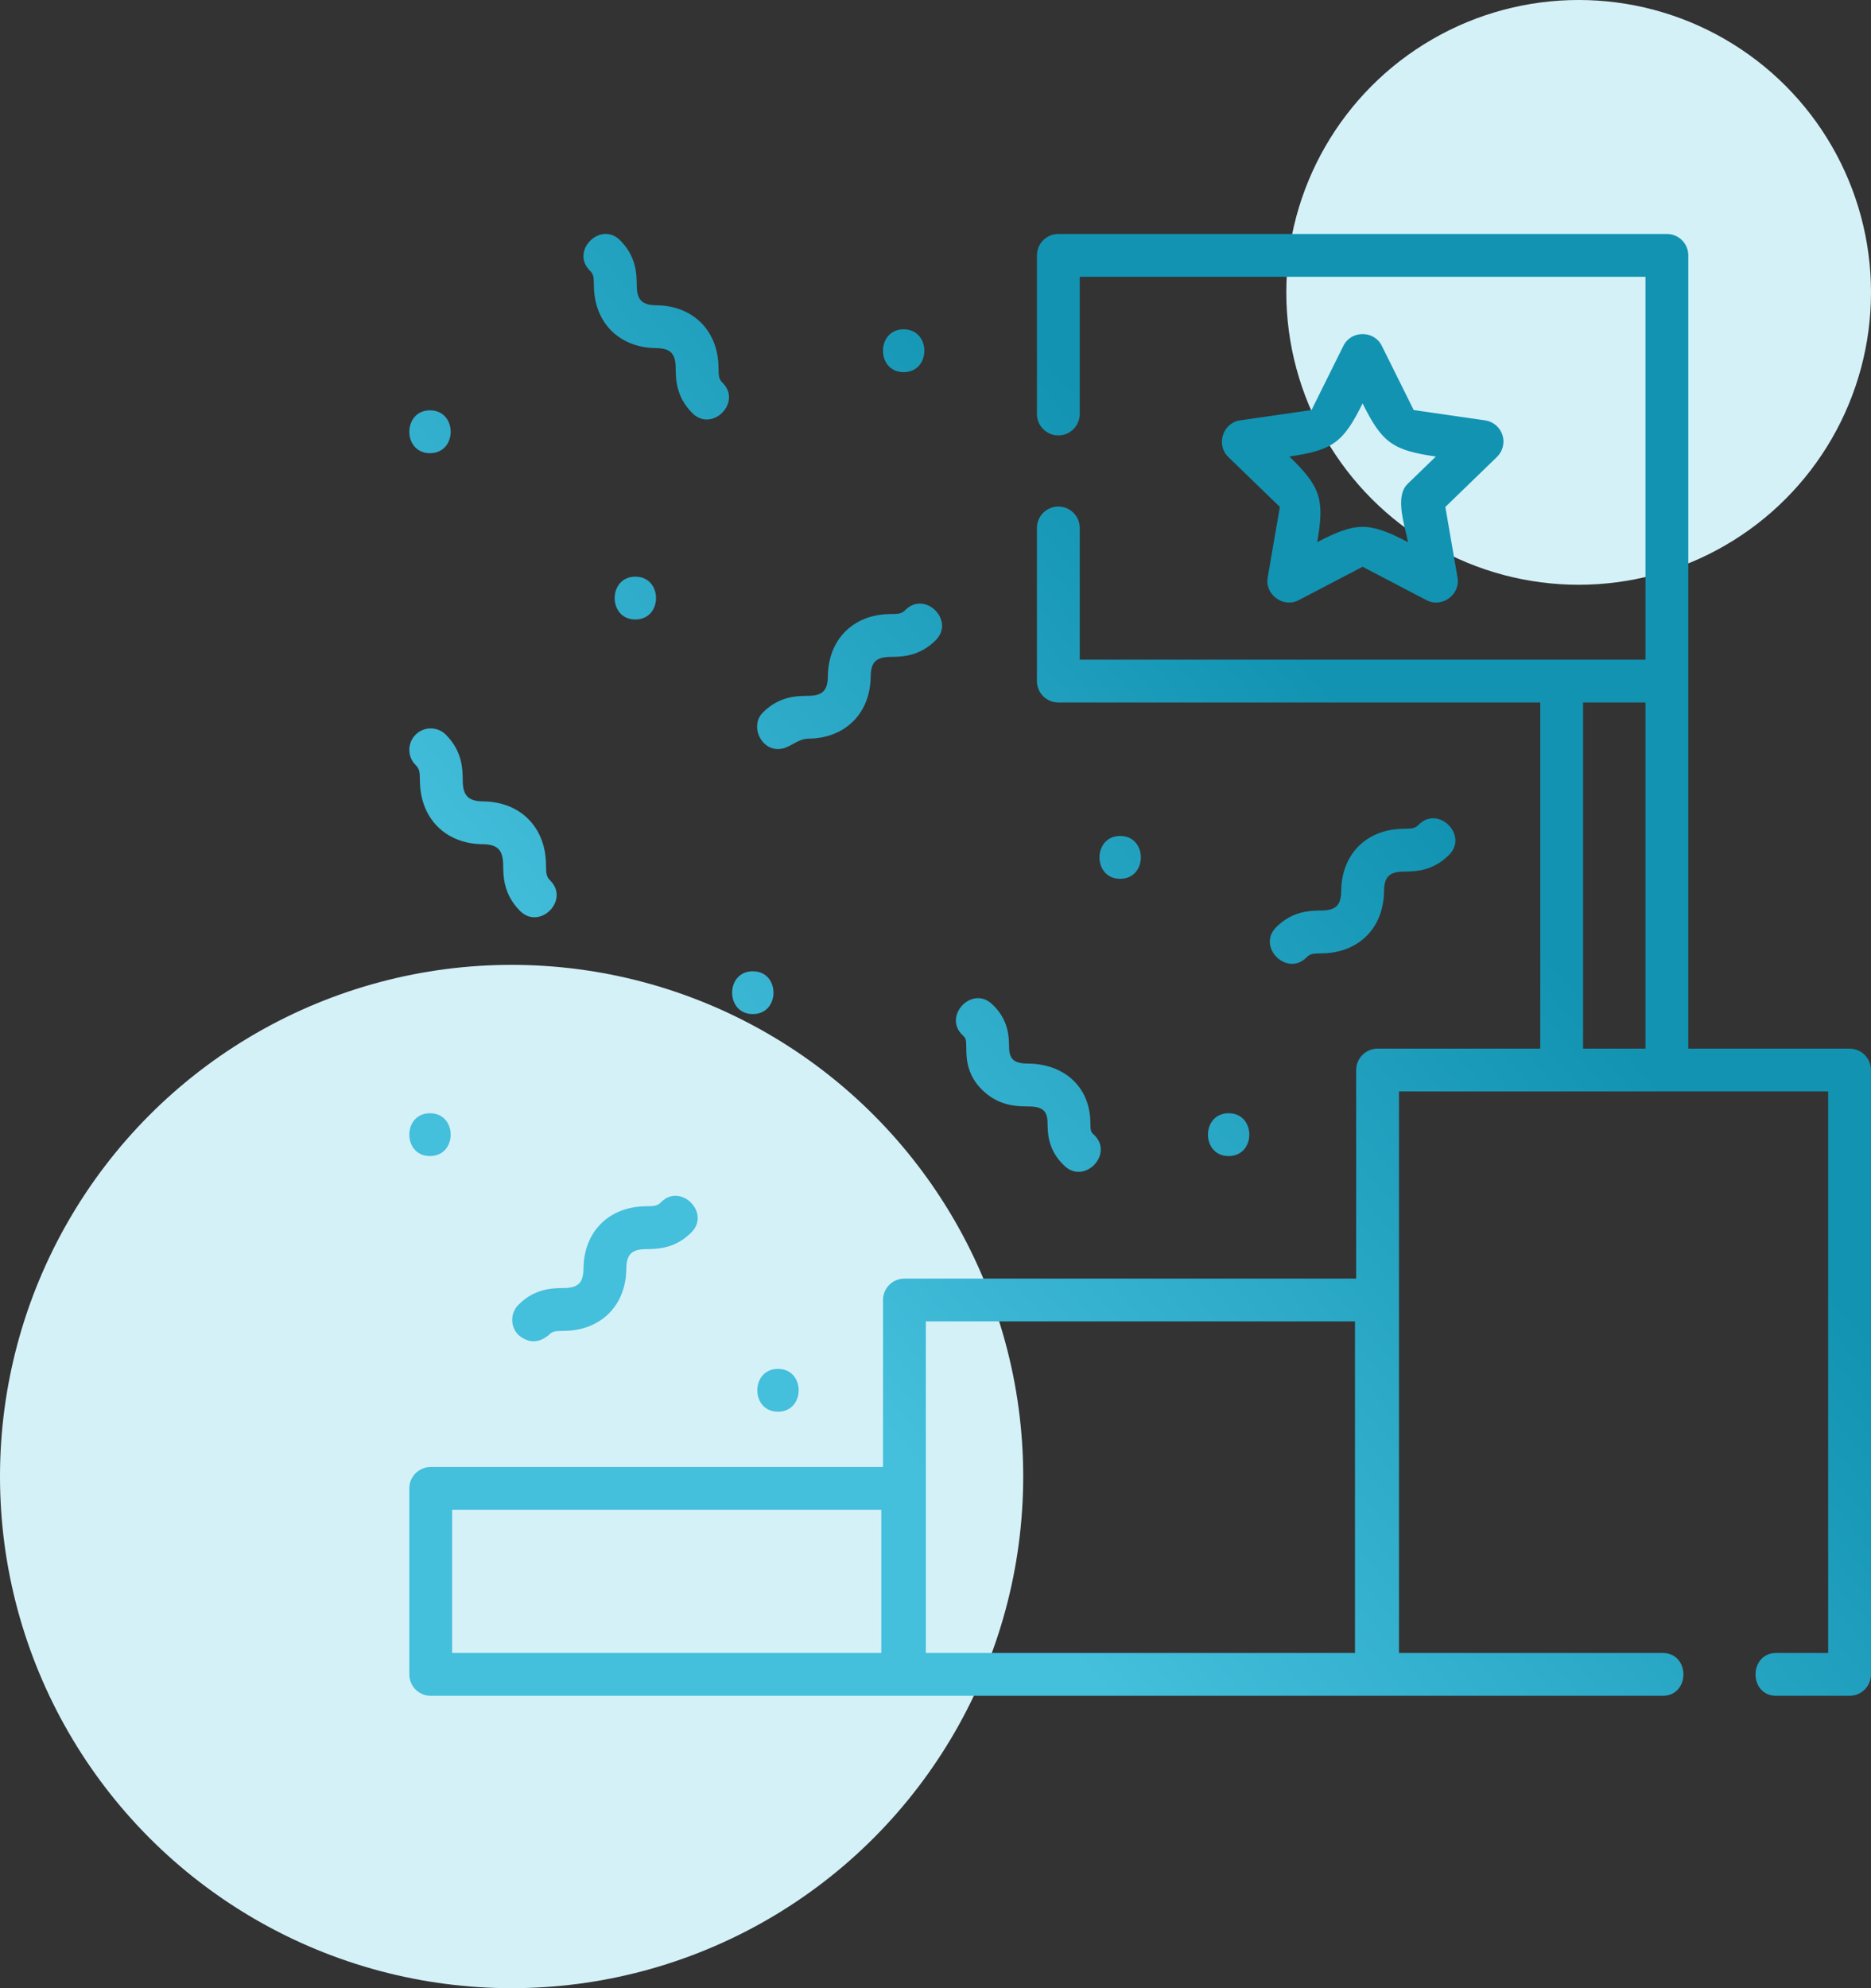
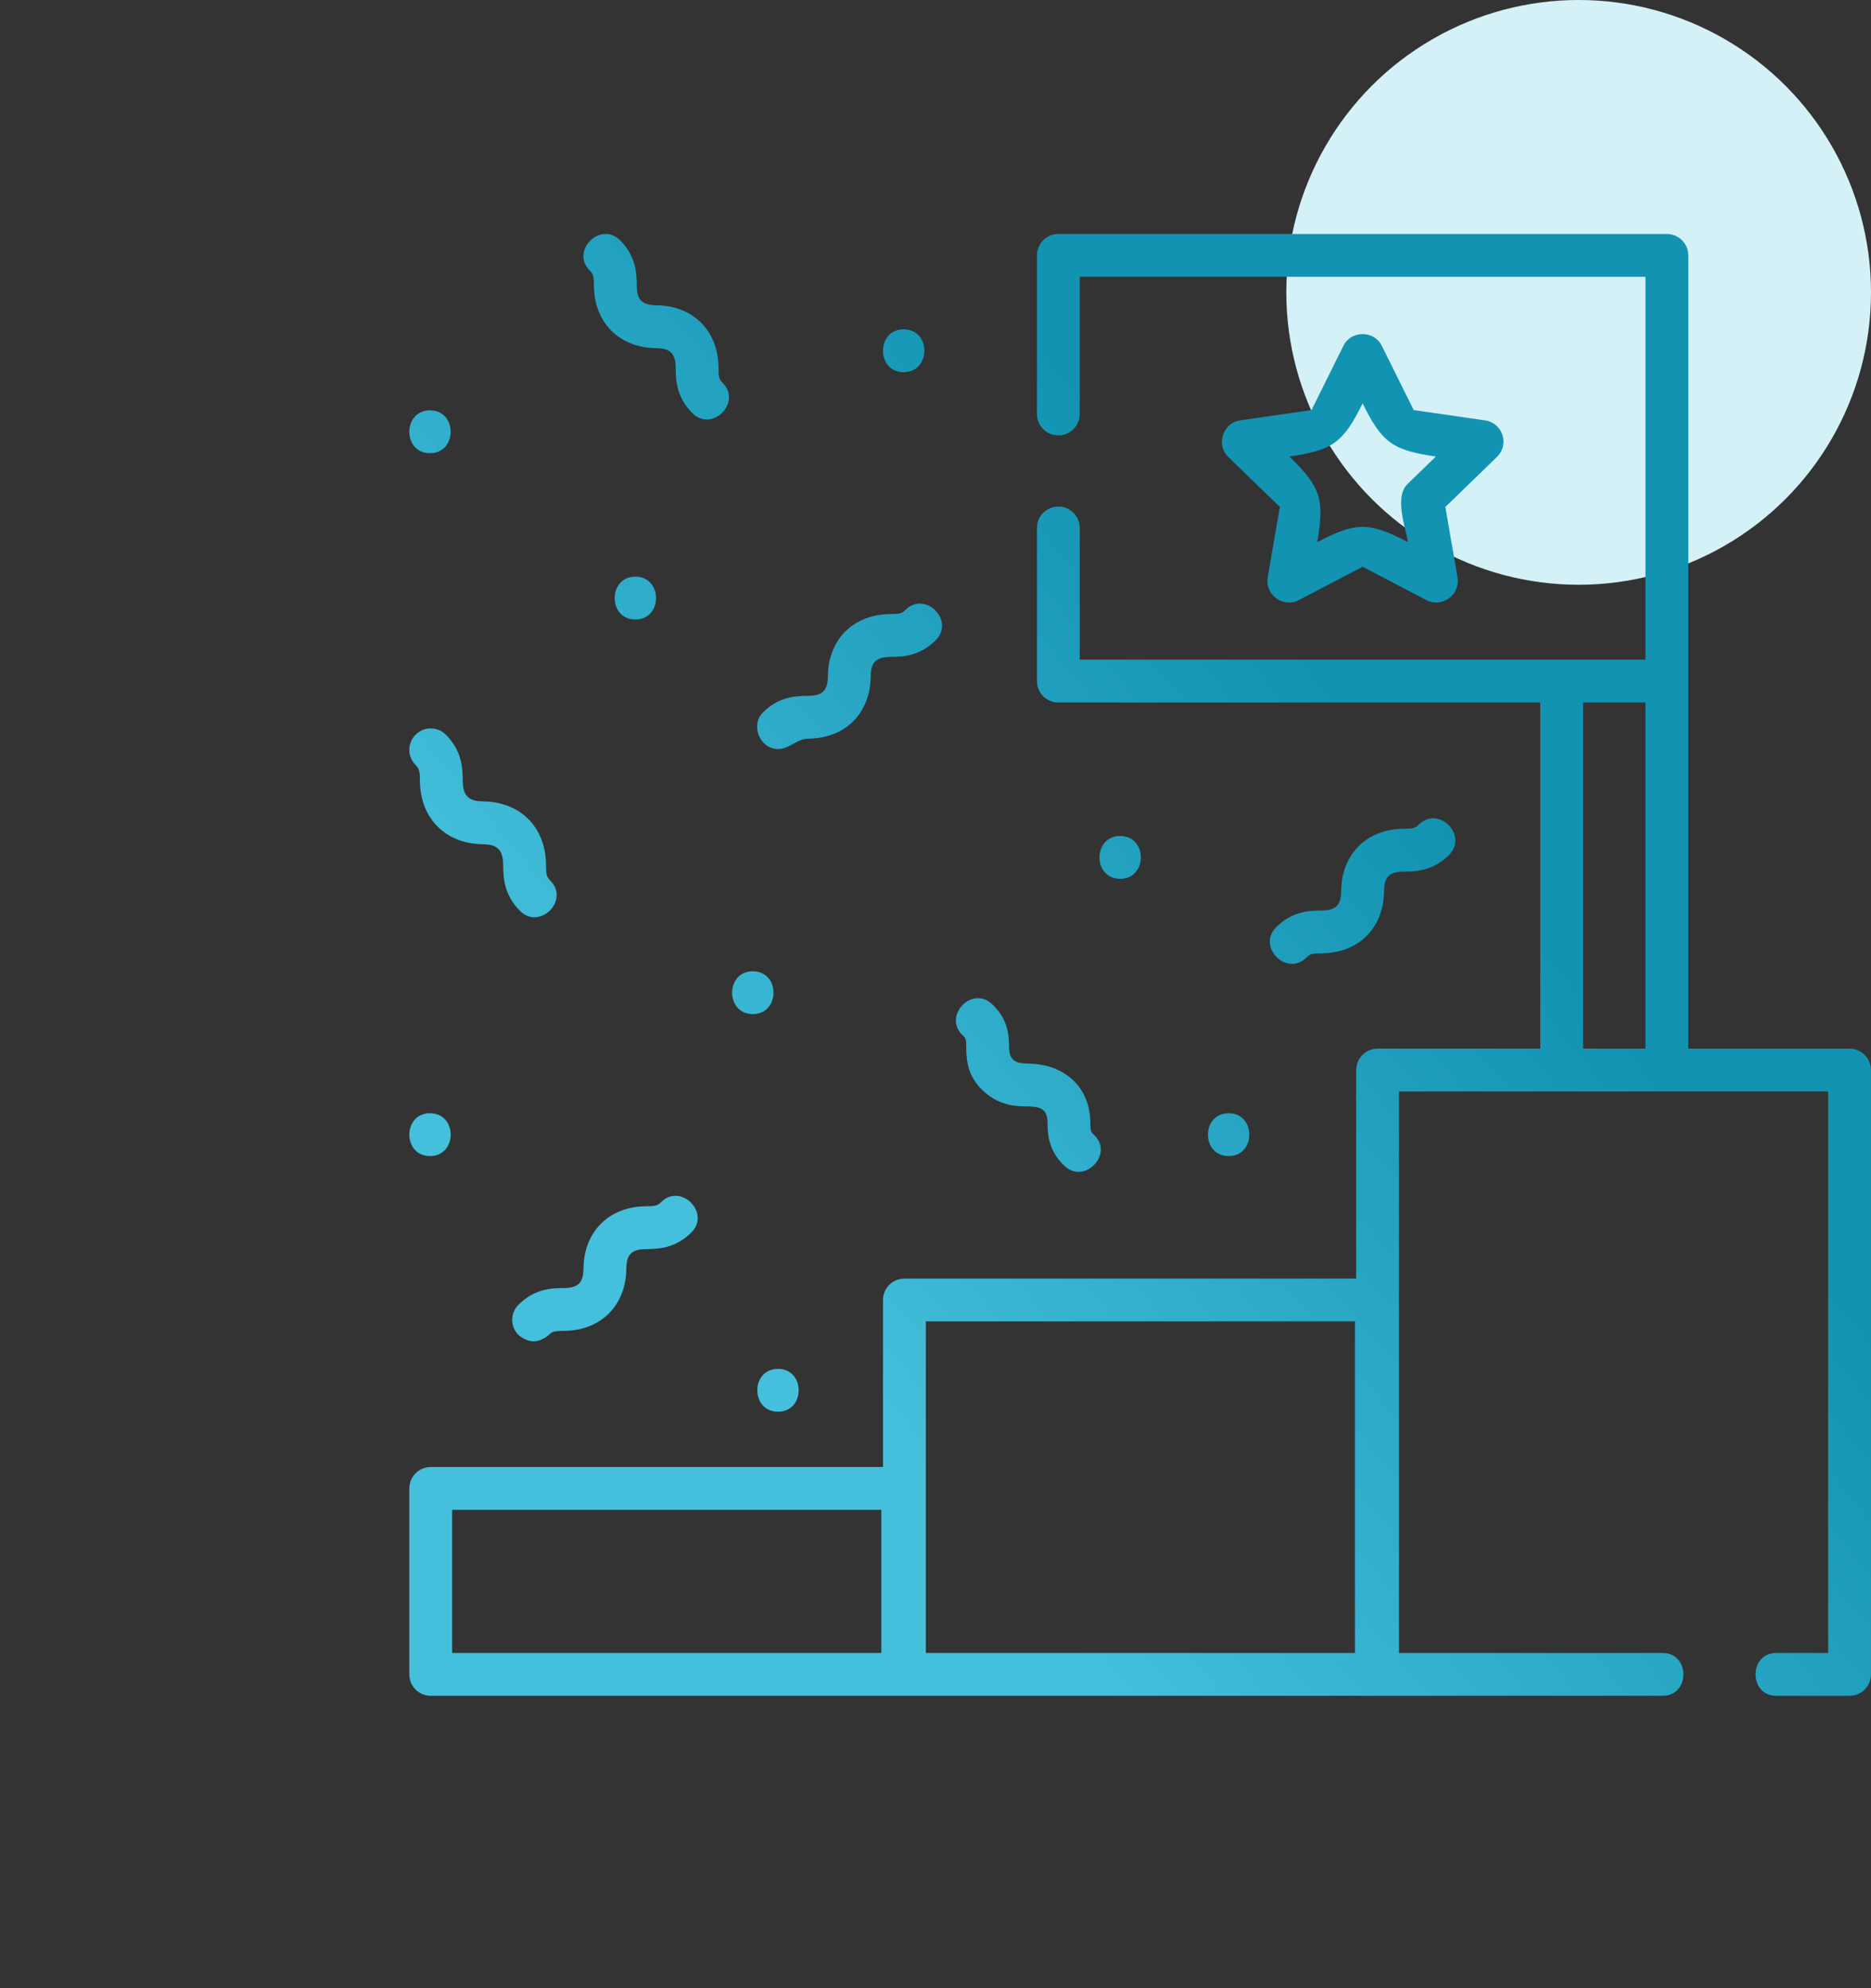
<svg xmlns="http://www.w3.org/2000/svg" width="128" height="136" viewBox="0 0 128 136" fill="none">
  <rect x="0" y="0" width="128" height="136" fill="#333333" stroke="none" />
-   <circle cx="35" cy="101" r="35" fill="#D5F1F8" />
  <circle cx="108" cy="20" r="20" fill="#D5F1F8" />
  <path fill-rule="evenodd" clip-rule="evenodd" d="M40.632 19.567C40.658 22.069 42.362 23.785 44.877 23.812C45.862 23.822 46.215 24.174 46.225 25.16C46.233 25.949 46.246 27.141 47.368 28.263C48.707 29.602 50.779 27.531 49.439 26.191C49.185 25.937 49.161 25.786 49.154 25.129C49.128 22.627 47.424 20.91 44.908 20.883C43.924 20.872 43.572 20.521 43.562 19.537L43.562 19.536C43.553 18.747 43.541 17.555 42.42 16.434C41.081 15.095 39.009 17.166 40.348 18.505C40.602 18.759 40.626 18.91 40.632 19.567ZM115.501 71.732H126.533C127.343 71.732 127.998 72.388 127.998 73.197V114.535C127.998 115.344 127.343 116 126.533 116H121.521C119.627 116 119.627 113.07 121.521 113.07H125.069V74.661H95.709V113.071H113.745C115.639 113.071 115.639 116 113.745 116H29.467C28.658 116 28.002 115.344 28.002 114.535V101.814C28.002 101.005 28.658 100.35 29.467 100.35H60.409V88.925C60.409 88.116 61.065 87.46 61.874 87.46H92.779V73.197C92.779 72.388 93.435 71.732 94.244 71.732H105.373V48.054H72.404C71.595 48.054 70.939 47.398 70.939 46.589V36.115C70.939 35.306 71.595 34.65 72.404 34.65C73.213 34.65 73.868 35.306 73.868 36.115V45.124H112.571V18.934H73.868V28.319C73.868 29.127 73.213 29.783 72.404 29.783C71.595 29.783 70.939 29.127 70.939 28.319V17.469C70.939 16.66 71.595 16.004 72.404 16.004H114.036C114.845 16.004 115.501 16.66 115.501 17.469V71.732ZM30.932 113.07H60.292V103.279H30.932V113.07ZM63.339 113.07H92.698V90.39H63.339V113.07ZM112.571 48.053H108.303V71.732H112.571V48.053ZM101.601 28.755C102.154 28.835 102.613 29.222 102.785 29.753C102.957 30.285 102.812 30.868 102.411 31.257L98.88 34.678L99.713 39.507C99.916 40.681 98.647 41.605 97.591 41.054L93.219 38.769L88.847 41.054C87.797 41.603 86.522 40.681 86.725 39.507L87.558 34.678L84.028 31.257C83.17 30.425 83.656 28.926 84.838 28.755L89.724 28.049L91.907 23.651C92.436 22.586 94.003 22.586 94.531 23.651L96.715 28.049L101.601 28.755ZM96.171 36.392C95.914 35.314 95.559 33.818 96.286 33.113L98.23 31.228C95.274 30.801 94.556 30.29 93.219 27.596C91.891 30.272 91.185 30.798 88.208 31.228C90.344 33.298 90.625 34.134 90.116 37.085C92.77 35.698 93.65 35.688 96.323 37.085C96.289 36.89 96.233 36.654 96.171 36.392L96.171 36.392ZM54.257 50.889C53.939 51.066 53.624 51.24 53.224 51.24C51.994 51.24 51.318 49.609 52.188 48.74C53.309 47.618 54.501 47.606 55.29 47.598L55.29 47.598C56.276 47.588 56.626 47.236 56.637 46.251C56.663 43.736 58.38 42.032 60.883 42.005C61.54 41.998 61.691 41.975 61.945 41.72C63.284 40.381 65.356 42.453 64.016 43.792C62.895 44.913 61.703 44.926 60.913 44.935C59.928 44.945 59.576 45.297 59.566 46.282C59.539 48.797 57.823 50.501 55.321 50.527C54.901 50.532 54.577 50.711 54.257 50.889ZM35.47 91.321C36.161 91.893 36.851 91.893 37.542 91.321C37.795 91.067 37.946 91.044 38.603 91.037C41.105 91.011 42.822 89.307 42.848 86.792C42.859 85.807 43.211 85.455 44.196 85.445C44.985 85.436 46.177 85.424 47.299 84.302C48.638 82.963 46.567 80.891 45.228 82.23C44.973 82.485 44.822 82.508 44.165 82.515C41.663 82.542 39.946 84.246 39.919 86.761C39.908 87.746 39.558 88.098 38.573 88.108H38.572C37.783 88.116 36.591 88.129 35.47 89.25C34.898 89.822 34.898 90.749 35.47 91.321ZM66.105 71.673C66.099 71.085 66.081 71.022 65.868 70.826C64.476 69.542 66.462 67.388 67.854 68.672C69.013 69.74 69.026 70.93 69.034 71.64L69.034 71.641C69.045 72.555 69.485 72.747 70.364 72.755C72.763 72.779 74.566 74.311 74.594 76.767C74.601 77.35 74.621 77.421 74.832 77.616C76.232 78.907 74.226 81.043 72.846 79.77C71.686 78.701 71.673 77.511 71.665 76.8C71.654 75.886 71.214 75.693 70.335 75.685C69.562 75.677 68.395 75.665 67.286 74.642C66.126 73.573 66.113 72.384 66.105 71.673ZM28.728 53.437C28.754 55.973 30.471 57.721 33.024 57.748C34.042 57.759 34.413 58.145 34.423 59.161L34.423 59.162C34.432 59.963 34.445 61.173 35.577 62.31C36.913 63.653 38.989 61.586 37.653 60.244C37.374 59.963 37.359 59.767 37.353 59.13C37.326 56.594 35.609 54.846 33.056 54.819C32.038 54.808 31.668 54.422 31.657 53.407C31.649 52.606 31.637 51.396 30.505 50.258C29.934 49.685 29.007 49.682 28.434 50.253C27.86 50.824 27.858 51.751 28.428 52.325C28.707 52.605 28.721 52.801 28.728 53.437ZM90.439 65.213C89.782 65.22 89.631 65.244 89.376 65.498C88.037 66.837 85.966 64.766 87.305 63.427C88.426 62.305 89.619 62.292 90.408 62.284H90.408H90.408C91.393 62.273 91.745 61.922 91.756 60.936C91.782 58.421 93.499 56.717 96.001 56.691C96.658 56.684 96.808 56.661 97.062 56.407C98.402 55.068 100.473 57.139 99.134 58.479C98.013 59.6 96.821 59.612 96.032 59.621L96.031 59.621C95.046 59.631 94.695 59.983 94.685 60.967C94.658 63.483 92.941 65.187 90.439 65.213ZM29.417 79.08C31.302 79.08 31.305 76.15 29.417 76.15C27.532 76.15 27.529 79.08 29.417 79.08ZM61.822 25.457C63.707 25.457 63.711 22.527 61.822 22.527C59.937 22.527 59.934 25.457 61.822 25.457ZM29.417 31C31.302 31 31.305 28.07 29.417 28.07C27.532 28.07 27.529 31 29.417 31ZM43.466 39.446C41.581 39.446 41.578 42.376 43.466 42.376C45.352 42.376 45.355 39.446 43.466 39.446ZM51.502 69.368C53.387 69.368 53.39 66.439 51.502 66.439C49.617 66.439 49.614 69.368 51.502 69.368ZM53.224 93.638C51.339 93.638 51.335 96.567 53.224 96.567C55.109 96.567 55.112 93.638 53.224 93.638ZM76.633 60.114C78.519 60.114 78.522 57.184 76.633 57.184C74.748 57.184 74.745 60.114 76.633 60.114ZM84.054 76.15C82.169 76.15 82.166 79.08 84.054 79.08C85.939 79.08 85.942 76.15 84.054 76.15Z" fill="url(#paint0_linear)" />
  <defs>
    <linearGradient id="paint0_linear" x1="96" y1="53" x2="53" y2="89" gradientUnits="userSpaceOnUse">
      <stop stop-color="#1293B2" />
      <stop offset="1" stop-color="#44BFDC" />
    </linearGradient>
  </defs>
</svg>